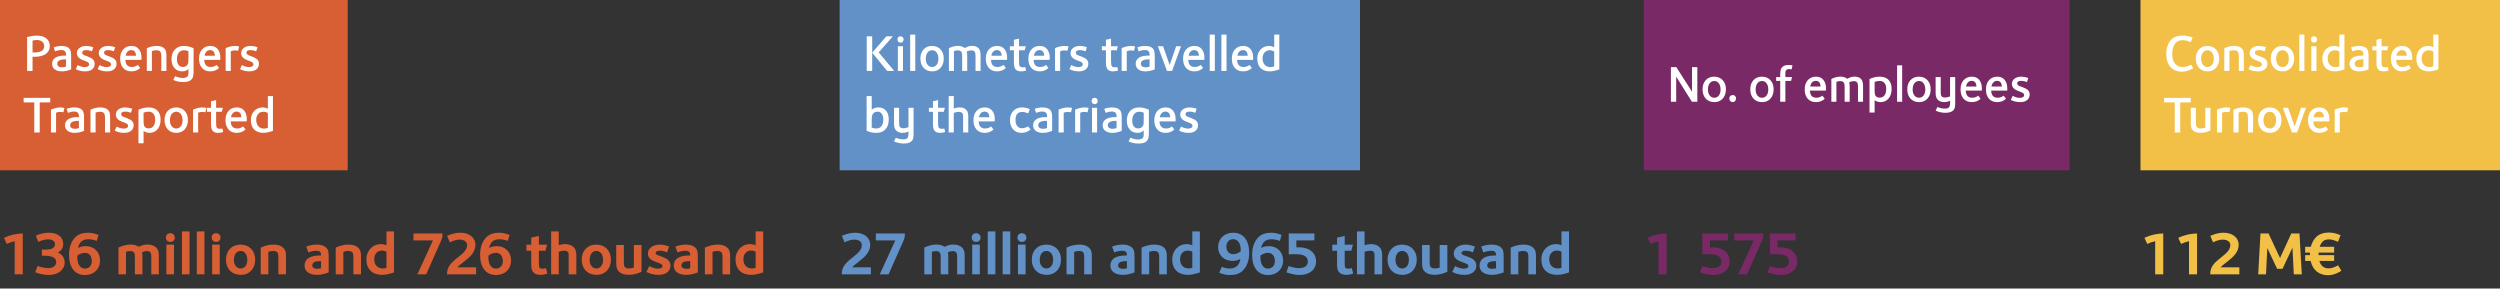
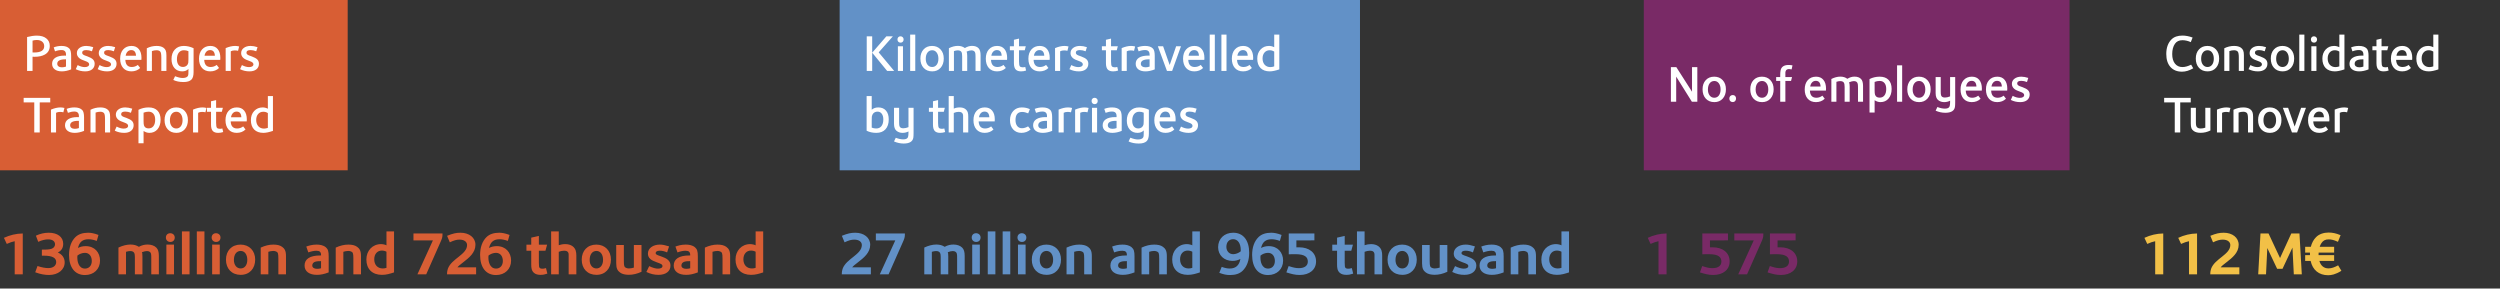
<svg xmlns="http://www.w3.org/2000/svg" width="1057" height="122" viewBox="0 0 1057 122" fill="none">
  <rect x="0" y="0" width="1057" height="122" fill="#333333" stroke="none" />
  <rect width="147" height="72" fill="#D85E34" />
  <path d="M21.044 19.418C21.044 21.061 20.347 22.278 18.954 23.07C17.839 23.701 16.365 24.016 14.532 24.016C14.488 24.016 14.385 24.009 14.224 23.994C14.048 23.994 13.894 23.994 13.762 23.994V30H11.452V15.656C12.977 15.26 14.356 15.062 15.588 15.062C17.275 15.062 18.602 15.451 19.57 16.228C20.553 17.005 21.044 18.069 21.044 19.418ZM18.69 19.528C18.69 18.721 18.404 18.083 17.832 17.614C17.275 17.145 16.512 16.91 15.544 16.91C14.957 16.91 14.363 16.998 13.762 17.174V22.168C13.967 22.183 14.202 22.19 14.466 22.19C17.282 22.19 18.69 21.303 18.69 19.528ZM30.079 29.34C28.685 29.897 27.38 30.176 26.163 30.176C24.872 30.176 23.86 29.89 23.127 29.318C22.393 28.746 22.027 27.961 22.027 26.964C22.027 25.864 22.481 25.013 23.391 24.412C24.315 23.811 25.613 23.51 27.285 23.51C27.505 23.51 27.71 23.517 27.901 23.532V23.07C27.901 21.794 27.27 21.156 26.009 21.156C25.129 21.156 24.212 21.339 23.259 21.706L22.709 20.034C23.75 19.623 24.857 19.418 26.031 19.418C27.527 19.418 28.627 19.792 29.331 20.54C29.829 21.068 30.079 22.08 30.079 23.576V29.34ZM27.901 28.152V25.094H27.571C25.327 25.094 24.205 25.717 24.205 26.964C24.205 27.419 24.381 27.785 24.733 28.064C25.099 28.328 25.583 28.46 26.185 28.46C26.757 28.46 27.329 28.357 27.901 28.152ZM40.022 26.964C40.022 27.947 39.663 28.731 38.944 29.318C38.226 29.89 37.25 30.176 36.018 30.176C34.596 30.176 33.268 29.868 32.036 29.252L32.828 27.514C33.899 28.086 34.904 28.372 35.842 28.372C36.4 28.372 36.847 28.269 37.184 28.064C37.522 27.844 37.69 27.551 37.69 27.184C37.69 26.627 37.177 26.179 36.15 25.842C34.918 25.431 34.053 25.021 33.554 24.61C32.85 24.023 32.498 23.312 32.498 22.476C32.498 21.567 32.865 20.833 33.598 20.276C34.346 19.704 35.307 19.418 36.48 19.418C37.375 19.418 38.358 19.594 39.428 19.946L38.878 21.684C38.042 21.347 37.243 21.178 36.48 21.178C35.322 21.178 34.742 21.552 34.742 22.3C34.742 22.799 35.131 23.187 35.908 23.466L37.008 23.862C38.108 24.258 38.886 24.691 39.34 25.16C39.795 25.629 40.022 26.231 40.022 26.964ZM49.282 26.964C49.282 27.947 48.923 28.731 48.204 29.318C47.486 29.89 46.51 30.176 45.278 30.176C43.855 30.176 42.528 29.868 41.296 29.252L42.088 27.514C43.159 28.086 44.163 28.372 45.102 28.372C45.66 28.372 46.107 28.269 46.444 28.064C46.782 27.844 46.95 27.551 46.95 27.184C46.95 26.627 46.437 26.179 45.41 25.842C44.178 25.431 43.313 25.021 42.814 24.61C42.11 24.023 41.758 23.312 41.758 22.476C41.758 21.567 42.125 20.833 42.858 20.276C43.606 19.704 44.567 19.418 45.74 19.418C46.635 19.418 47.617 19.594 48.688 19.946L48.138 21.684C47.302 21.347 46.503 21.178 45.74 21.178C44.581 21.178 44.002 21.552 44.002 22.3C44.002 22.799 44.391 23.187 45.168 23.466L46.268 23.862C47.368 24.258 48.145 24.691 48.6 25.16C49.055 25.629 49.282 26.231 49.282 26.964ZM59.818 24.478C59.818 24.478 59.803 24.757 59.774 25.314H52.998C53.086 27.323 53.995 28.328 55.726 28.328C56.665 28.328 57.515 28.035 58.278 27.448L59.268 28.746C58.285 29.699 57.046 30.176 55.55 30.176C54.083 30.176 52.925 29.699 52.074 28.746C51.223 27.778 50.798 26.473 50.798 24.83C50.798 23.173 51.231 21.86 52.096 20.892C52.976 19.909 54.142 19.418 55.594 19.418C56.929 19.418 57.963 19.865 58.696 20.76C59.444 21.655 59.818 22.894 59.818 24.478ZM57.508 23.576C57.435 21.977 56.76 21.178 55.484 21.178C54.853 21.178 54.333 21.398 53.922 21.838C53.511 22.263 53.247 22.843 53.13 23.576H57.508ZM70.362 30H68.206V24.324C68.206 22.96 68.052 22.117 67.744 21.794C67.392 21.427 66.871 21.244 66.182 21.244C65.522 21.244 64.87 21.361 64.224 21.596V30H62.068V20.408C63.388 19.748 64.767 19.418 66.204 19.418C67.436 19.418 68.404 19.667 69.108 20.166C69.578 20.503 69.9 20.907 70.076 21.376C70.267 21.831 70.362 22.505 70.362 23.4V30ZM81.846 30.484C81.846 32.009 81.538 33.073 80.922 33.674C80.232 34.349 79.118 34.686 77.578 34.686C75.92 34.686 74.483 34.393 73.266 33.806L74.014 32.222C75.275 32.721 76.331 32.97 77.182 32.97C78.135 32.97 78.817 32.772 79.228 32.376C79.418 32.185 79.536 31.965 79.58 31.716C79.638 31.467 79.668 31.005 79.668 30.33V29.142C79.022 29.831 78.15 30.176 77.05 30.176C75.671 30.176 74.571 29.707 73.75 28.768C72.928 27.815 72.518 26.553 72.518 24.984C72.518 23.283 72.987 21.933 73.926 20.936C74.864 19.924 76.133 19.418 77.732 19.418C79.081 19.418 80.452 19.741 81.846 20.386V30.484ZM79.668 25.094V21.64C79.081 21.376 78.45 21.244 77.776 21.244C76.852 21.244 76.126 21.581 75.598 22.256C75.07 22.916 74.806 23.833 74.806 25.006C74.806 26.033 75.026 26.839 75.466 27.426C75.92 28.013 76.544 28.306 77.336 28.306C77.952 28.306 78.487 28.115 78.942 27.734C79.279 27.441 79.499 27.037 79.602 26.524C79.646 26.26 79.668 25.783 79.668 25.094ZM93.162 24.478C93.162 24.478 93.147 24.757 93.118 25.314H86.342C86.43 27.323 87.339 28.328 89.07 28.328C90.008 28.328 90.859 28.035 91.622 27.448L92.612 28.746C91.629 29.699 90.39 30.176 88.894 30.176C87.427 30.176 86.268 29.699 85.418 28.746C84.567 27.778 84.142 26.473 84.142 24.83C84.142 23.173 84.574 21.86 85.44 20.892C86.32 19.909 87.486 19.418 88.938 19.418C90.272 19.418 91.306 19.865 92.04 20.76C92.788 21.655 93.162 22.894 93.162 24.478ZM90.852 23.576C90.778 21.977 90.104 21.178 88.828 21.178C88.197 21.178 87.676 21.398 87.266 21.838C86.855 22.263 86.591 22.843 86.474 23.576H90.852ZM101.11 19.638L100.648 21.486C100.179 21.369 99.709 21.31 99.24 21.31C98.595 21.31 98.037 21.435 97.568 21.684V30H95.412V20.342C96.864 19.726 98.199 19.418 99.416 19.418C99.915 19.418 100.479 19.491 101.11 19.638ZM109.481 26.964C109.481 27.947 109.122 28.731 108.403 29.318C107.685 29.89 106.709 30.176 105.477 30.176C104.055 30.176 102.727 29.868 101.495 29.252L102.287 27.514C103.358 28.086 104.363 28.372 105.301 28.372C105.859 28.372 106.306 28.269 106.643 28.064C106.981 27.844 107.149 27.551 107.149 27.184C107.149 26.627 106.636 26.179 105.609 25.842C104.377 25.431 103.512 25.021 103.013 24.61C102.309 24.023 101.957 23.312 101.957 22.476C101.957 21.567 102.324 20.833 103.057 20.276C103.805 19.704 104.766 19.418 105.939 19.418C106.834 19.418 107.817 19.594 108.887 19.946L108.337 21.684C107.501 21.347 106.702 21.178 105.939 21.178C104.781 21.178 104.201 21.552 104.201 22.3C104.201 22.799 104.59 23.187 105.367 23.466L106.467 23.862C107.567 24.258 108.345 24.691 108.799 25.16C109.254 25.629 109.481 26.231 109.481 26.964ZM21.242 43.284H16.798V56H14.488V43.306H10V41.37H21.242V43.284ZM27.247 45.638L26.785 47.486C26.315 47.369 25.846 47.31 25.377 47.31C24.731 47.31 24.174 47.435 23.705 47.684V56H21.549V46.342C23.001 45.726 24.335 45.418 25.553 45.418C26.051 45.418 26.616 45.491 27.247 45.638ZM35.536 55.34C34.142 55.897 32.837 56.176 31.62 56.176C30.329 56.176 29.317 55.89 28.584 55.318C27.851 54.746 27.484 53.961 27.484 52.964C27.484 51.864 27.939 51.013 28.848 50.412C29.772 49.811 31.07 49.51 32.742 49.51C32.962 49.51 33.167 49.517 33.358 49.532V49.07C33.358 47.794 32.727 47.156 31.466 47.156C30.586 47.156 29.669 47.339 28.716 47.706L28.166 46.034C29.207 45.623 30.314 45.418 31.488 45.418C32.984 45.418 34.084 45.792 34.788 46.54C35.286 47.068 35.536 48.08 35.536 49.576V55.34ZM33.358 54.152V51.094H33.028C30.784 51.094 29.662 51.717 29.662 52.964C29.662 53.419 29.838 53.785 30.19 54.064C30.556 54.328 31.041 54.46 31.642 54.46C32.214 54.46 32.786 54.357 33.358 54.152ZM46.557 56H44.401V50.324C44.401 48.96 44.248 48.117 43.94 47.794C43.587 47.427 43.067 47.244 42.377 47.244C41.718 47.244 41.065 47.361 40.419 47.596V56H38.264V46.408C39.584 45.748 40.962 45.418 42.4 45.418C43.632 45.418 44.599 45.667 45.303 46.166C45.773 46.503 46.096 46.907 46.272 47.376C46.462 47.831 46.557 48.505 46.557 49.4V56ZM56.501 52.964C56.501 53.947 56.142 54.731 55.423 55.318C54.704 55.89 53.729 56.176 52.497 56.176C51.074 56.176 49.747 55.868 48.515 55.252L49.307 53.514C50.378 54.086 51.382 54.372 52.321 54.372C52.878 54.372 53.326 54.269 53.663 54.064C54 53.844 54.169 53.551 54.169 53.184C54.169 52.627 53.656 52.179 52.629 51.842C51.397 51.431 50.532 51.021 50.033 50.61C49.329 50.023 48.977 49.312 48.977 48.476C48.977 47.567 49.344 46.833 50.077 46.276C50.825 45.704 51.786 45.418 52.959 45.418C53.854 45.418 54.836 45.594 55.907 45.946L55.357 47.684C54.521 47.347 53.722 47.178 52.959 47.178C51.8 47.178 51.221 47.552 51.221 48.3C51.221 48.799 51.61 49.187 52.387 49.466L53.487 49.862C54.587 50.258 55.364 50.691 55.819 51.16C56.274 51.629 56.501 52.231 56.501 52.964ZM67.895 50.61C67.895 52.282 67.462 53.631 66.597 54.658C65.731 55.67 64.587 56.176 63.165 56.176C62.343 56.176 61.522 55.912 60.701 55.384V60.576H58.545V46.43C59.85 45.755 61.287 45.418 62.857 45.418C64.47 45.418 65.709 45.865 66.575 46.76C67.455 47.655 67.895 48.938 67.895 50.61ZM65.607 50.632C65.607 49.547 65.365 48.711 64.881 48.124C64.397 47.523 63.715 47.222 62.835 47.222C62.101 47.222 61.39 47.361 60.701 47.64V51.248C60.701 52.069 60.759 52.663 60.877 53.03C61.155 53.866 61.801 54.284 62.813 54.284C63.693 54.284 64.375 53.969 64.859 53.338C65.357 52.693 65.607 51.791 65.607 50.632ZM79.451 50.742C79.451 52.37 79.004 53.683 78.109 54.68C77.215 55.677 76.034 56.176 74.567 56.176C73.057 56.176 71.847 55.685 70.937 54.702C70.028 53.719 69.573 52.407 69.573 50.764C69.573 49.151 70.021 47.86 70.915 46.892C71.81 45.909 73.005 45.418 74.501 45.418C75.983 45.418 77.178 45.909 78.087 46.892C78.997 47.875 79.451 49.158 79.451 50.742ZM77.185 50.83C77.185 49.759 76.943 48.894 76.459 48.234C75.975 47.574 75.345 47.244 74.567 47.244C73.717 47.244 73.049 47.574 72.565 48.234C72.081 48.879 71.839 49.759 71.839 50.874C71.839 51.901 72.089 52.737 72.587 53.382C73.086 54.013 73.731 54.328 74.523 54.328C75.33 54.328 75.975 54.013 76.459 53.382C76.943 52.737 77.185 51.886 77.185 50.83ZM87.317 45.638L86.855 47.486C86.386 47.369 85.916 47.31 85.447 47.31C84.802 47.31 84.244 47.435 83.775 47.684V56H81.619V46.342C83.071 45.726 84.406 45.418 85.623 45.418C86.122 45.418 86.686 45.491 87.317 45.638ZM94.365 55.824C93.705 56.059 93.001 56.176 92.253 56.176C91.3 56.176 90.574 55.949 90.075 55.494C89.503 54.966 89.217 54.035 89.217 52.7V47.266H87.501V45.572H89.217V42.822L91.373 42.316V45.572H94.233L93.793 47.266H91.373V51.952C91.373 53.067 91.491 53.763 91.725 54.042C91.96 54.321 92.378 54.46 92.979 54.46C93.317 54.46 93.661 54.409 94.013 54.306L94.365 55.824ZM104.355 50.478C104.355 50.478 104.34 50.757 104.311 51.314H97.535C97.623 53.323 98.532 54.328 100.263 54.328C101.202 54.328 102.052 54.035 102.815 53.448L103.805 54.746C102.822 55.699 101.583 56.176 100.087 56.176C98.62 56.176 97.462 55.699 96.611 54.746C95.76 53.778 95.335 52.473 95.335 50.83C95.335 49.173 95.768 47.86 96.633 46.892C97.513 45.909 98.679 45.418 100.131 45.418C101.466 45.418 102.5 45.865 103.233 46.76C103.981 47.655 104.355 48.894 104.355 50.478ZM102.045 49.576C101.972 47.977 101.297 47.178 100.021 47.178C99.39 47.178 98.87 47.398 98.459 47.838C98.048 48.263 97.784 48.843 97.667 49.576H102.045ZM115.405 55.34C113.763 55.897 112.413 56.176 111.357 56.176C109.7 56.176 108.402 55.707 107.463 54.768C106.539 53.815 106.077 52.487 106.077 50.786C106.077 49.217 106.539 47.933 107.463 46.936C108.402 45.924 109.597 45.418 111.049 45.418C111.797 45.418 112.531 45.601 113.249 45.968V40.622H115.405V55.34ZM113.249 54.064V47.816C112.677 47.435 112.039 47.244 111.335 47.244C110.426 47.244 109.693 47.567 109.135 48.212C108.593 48.843 108.321 49.679 108.321 50.72C108.321 51.82 108.622 52.707 109.223 53.382C109.839 54.042 110.646 54.372 111.643 54.372C112.113 54.372 112.648 54.269 113.249 54.064Z" fill="white" />
  <path d="M9.62 116H6.214V101.986C5.252 102.168 4.186 102.532 2.86 103.13L1.664 100.556C4.212 99.386 6.76 98.762 9.62 98.71V116ZM27.347 110.93C27.347 114.076 24.513 116.26 20.743 116.26C18.871 116.26 17.051 115.922 14.893 115.116L15.855 112.464C17.779 113.114 19.183 113.348 20.431 113.348C22.511 113.348 23.759 112.282 23.759 110.8C23.759 109.084 22.251 108.096 18.507 108.096H17.701V105.548C18.845 105.548 20.873 105.574 21.887 105.158C22.745 104.82 23.265 104.092 23.265 103.286C23.265 102.064 22.251 101.206 20.431 101.206C19.105 101.206 17.857 101.492 16.167 102.246L15.179 99.646C17.025 98.788 18.767 98.398 20.587 98.398C24.305 98.398 26.723 100.14 26.723 103.104C26.723 104.82 25.943 106.042 24.435 106.77C26.229 107.498 27.347 109.006 27.347 110.93ZM42.292 110.176C42.292 113.764 39.692 116.286 35.922 116.286C31.632 116.286 29.188 113.01 29.188 107.81C29.188 104.612 30.098 101.986 31.918 100.218C33.192 98.996 34.986 98.398 37.274 98.398C38.418 98.398 39.796 98.632 41.642 99.334L40.914 101.856C39.484 101.336 38.366 101.154 37.378 101.154C34.908 101.18 33.582 102.298 32.958 104.846C33.894 104.326 35.012 104.066 36.234 104.066C40.082 104.066 42.292 106.822 42.292 110.176ZM38.808 110.332C38.808 108.408 37.768 106.9 35.922 106.9C34.726 106.9 33.53 107.394 32.724 108.07C32.516 110.514 33.244 113.556 35.948 113.556C37.638 113.556 38.808 112.308 38.808 110.332ZM67.163 116H63.965V109.318C63.965 108.304 63.965 107.81 63.861 107.342C63.757 106.64 63.107 106.146 62.145 106.146C61.547 106.146 60.897 106.302 60.013 106.64C60.117 106.874 60.221 107.134 60.221 108.46V116H57.023V108.668C57.023 107.212 56.815 106.146 55.047 106.146C54.553 106.146 54.033 106.25 53.279 106.458V116H50.081V104.664C51.901 103.806 53.643 103.39 55.177 103.39C56.581 103.39 57.725 103.702 58.713 104.352C59.987 103.65 61.157 103.39 62.431 103.39C63.913 103.39 65.291 103.858 66.123 104.716C66.825 105.418 67.163 106.458 67.163 108.2V116ZM73.883 100.426C73.883 101.518 73.155 102.298 72.037 102.298C70.919 102.298 70.139 101.518 70.139 100.426C70.139 99.36 70.867 98.606 71.985 98.606C73.051 98.606 73.883 99.36 73.883 100.426ZM73.571 116H70.347V103.416H73.571V116ZM80.143 116H76.919V97.826H80.143V116ZM86.44 116H83.216V97.826H86.44V116ZM93.231 100.426C93.231 101.518 92.502 102.298 91.385 102.298C90.266 102.298 89.487 101.518 89.487 100.426C89.487 99.36 90.215 98.606 91.332 98.606C92.398 98.606 93.231 99.36 93.231 100.426ZM92.918 116H89.695V103.416H92.918V116ZM107.888 109.76C107.888 113.556 105.496 116.208 101.778 116.208C97.982 116.208 95.538 113.608 95.538 109.786C95.538 106.016 97.956 103.416 101.726 103.416C105.418 103.416 107.888 106.042 107.888 109.76ZM104.56 109.864C104.56 107.524 103.364 106.094 101.778 106.094C100.062 106.094 98.892 107.498 98.892 109.916C98.892 112.1 100.114 113.504 101.752 113.504C103.364 113.504 104.56 112.152 104.56 109.864ZM120.917 116H117.693V109.292C117.693 108.642 117.719 107.16 117.251 106.666C116.939 106.354 116.237 106.094 115.535 106.094C114.859 106.094 114.131 106.25 113.455 106.458V116H110.231V104.69C112.077 103.832 113.845 103.416 115.561 103.416C117.069 103.416 118.369 103.676 119.305 104.378C120.319 105.132 120.917 106.042 120.917 108.252V116ZM138.965 115.168C137.041 115.896 135.611 116.208 133.999 116.208C130.827 116.208 128.773 114.778 128.773 112.282C128.773 109.474 131.087 108.018 135.325 108.018H135.741V107.836C135.741 106.562 135.169 106.016 133.817 106.016C132.881 106.016 131.789 106.198 130.359 106.718L129.501 104.248C130.541 103.858 131.997 103.416 133.843 103.416C135.195 103.416 136.651 103.624 137.769 104.56C138.705 105.366 138.965 106.302 138.965 108.408V115.168ZM135.741 113.426V110.41C134.155 110.41 132.023 110.462 132.023 112.282C132.023 113.036 132.725 113.66 134.025 113.66C134.597 113.66 135.299 113.582 135.741 113.426ZM152.63 116H149.406V109.292C149.406 108.642 149.432 107.16 148.964 106.666C148.652 106.354 147.95 106.094 147.248 106.094C146.572 106.094 145.844 106.25 145.168 106.458V116H141.944V104.69C143.79 103.832 145.558 103.416 147.274 103.416C148.782 103.416 150.082 103.676 151.018 104.378C152.032 105.132 152.63 106.042 152.63 108.252V116ZM166.602 115.168C164.86 115.74 163.378 116.208 161.48 116.208C157.372 116.208 154.902 113.738 154.902 109.708C154.902 105.99 157.476 103.208 161.116 103.208C161.974 103.208 163.118 103.52 163.404 103.728V97.826H166.602V115.168ZM163.404 113.244V106.432C162.91 106.146 162.182 105.938 161.454 105.938C159.53 105.938 158.23 107.394 158.23 109.63C158.23 111.996 159.66 113.504 161.818 113.504C162.416 113.504 162.728 113.452 163.404 113.244ZM187.085 99.074C187.085 100.322 186.929 100.816 186.097 102.662L180.195 116H176.477L183.029 101.648H174.813V98.71H187.085V99.074ZM201.302 116H189.004C189.004 114.778 189.212 114.102 189.368 113.608C190.928 109.318 197.48 107.628 197.48 103.598C197.48 102.272 196.284 101.31 194.308 101.31C193.086 101.31 191.968 101.596 190.174 102.454L189.03 99.698C191.474 98.71 192.878 98.398 194.698 98.398C198.338 98.398 201.016 100.452 201.016 103.494C201.016 106.822 198.364 108.954 195.868 110.878C194.542 111.866 193.762 112.542 193.398 113.036H201.302V116ZM216.091 110.176C216.091 113.764 213.491 116.286 209.721 116.286C205.431 116.286 202.987 113.01 202.987 107.81C202.987 104.612 203.897 101.986 205.717 100.218C206.991 98.996 208.785 98.398 211.073 98.398C212.217 98.398 213.595 98.632 215.441 99.334L214.713 101.856C213.283 101.336 212.165 101.154 211.177 101.154C208.707 101.18 207.381 102.298 206.757 104.846C207.693 104.326 208.811 104.066 210.033 104.066C213.881 104.066 216.091 106.822 216.091 110.176ZM212.607 110.332C212.607 108.408 211.567 106.9 209.721 106.9C208.525 106.9 207.329 107.394 206.523 108.07C206.315 110.514 207.043 113.556 209.747 113.556C211.437 113.556 212.607 112.308 212.607 110.332ZM231.42 115.688C230.302 116.078 229.522 116.208 228.534 116.208C227.338 116.208 226.428 115.948 225.752 115.35C224.686 114.44 224.608 113.036 224.608 111.944V106.016H222.58V103.442H224.608V100.478L227.832 99.75V103.442H231.316L230.614 106.016H227.832V111.086C227.832 112.672 227.936 112.984 228.17 113.244C228.326 113.452 228.716 113.608 229.392 113.608C229.782 113.608 229.99 113.582 230.848 113.348L231.42 115.688ZM243.68 116H240.43V107.68C240.43 106.484 239.728 105.99 238.532 105.99C237.778 105.99 236.998 106.172 236.244 106.458V116H233.02V97.826H236.244V103.676C237.05 103.39 238.012 103.208 238.974 103.208C240.196 103.208 241.314 103.52 242.094 104.118C243.446 105.132 243.68 106.536 243.68 108.07V116ZM258.302 109.76C258.302 113.556 255.91 116.208 252.192 116.208C248.396 116.208 245.952 113.608 245.952 109.786C245.952 106.016 248.37 103.416 252.14 103.416C255.832 103.416 258.302 106.042 258.302 109.76ZM254.974 109.864C254.974 107.524 253.778 106.094 252.192 106.094C250.476 106.094 249.306 107.498 249.306 109.916C249.306 112.1 250.528 113.504 252.166 113.504C253.778 113.504 254.974 112.152 254.974 109.864ZM271.227 114.908C269.381 115.766 267.613 116.182 265.897 116.182C264.389 116.182 263.089 115.922 262.153 115.22C261.139 114.466 260.541 113.556 260.541 111.346V103.598H263.765V110.306C263.765 110.956 263.739 112.438 264.207 112.932C264.519 113.244 265.221 113.504 265.923 113.504C266.599 113.504 267.327 113.348 268.003 113.14V103.598H271.227V114.908ZM283.483 112.282C283.483 114.752 281.455 116.208 278.439 116.208C276.619 116.208 275.085 115.844 273.291 114.986L274.487 112.516C275.995 113.27 277.269 113.582 278.205 113.582C279.479 113.582 280.103 113.114 280.103 112.542C280.103 111.762 279.401 111.502 277.633 110.878C275.319 110.072 273.941 109.136 273.941 107.212C273.941 104.95 276.099 103.416 278.985 103.416C280.181 103.416 281.195 103.65 282.885 104.17L282.053 106.718C280.831 106.172 279.869 105.99 278.985 105.99C277.763 105.99 277.217 106.432 277.217 106.978C277.217 107.68 277.893 107.836 279.479 108.382C281.923 109.214 283.483 110.202 283.483 112.282ZM295.041 115.168C293.117 115.896 291.687 116.208 290.075 116.208C286.903 116.208 284.849 114.778 284.849 112.282C284.849 109.474 287.163 108.018 291.401 108.018H291.817V107.836C291.817 106.562 291.245 106.016 289.893 106.016C288.957 106.016 287.865 106.198 286.435 106.718L285.577 104.248C286.617 103.858 288.073 103.416 289.919 103.416C291.271 103.416 292.727 103.624 293.845 104.56C294.781 105.366 295.041 106.302 295.041 108.408V115.168ZM291.817 113.426V110.41C290.231 110.41 288.099 110.462 288.099 112.282C288.099 113.036 288.801 113.66 290.101 113.66C290.673 113.66 291.375 113.582 291.817 113.426ZM308.706 116H305.482V109.292C305.482 108.642 305.508 107.16 305.04 106.666C304.728 106.354 304.026 106.094 303.324 106.094C302.648 106.094 301.92 106.25 301.244 106.458V116H298.02V104.69C299.866 103.832 301.634 103.416 303.35 103.416C304.858 103.416 306.158 103.676 307.094 104.378C308.108 105.132 308.706 106.042 308.706 108.252V116ZM322.678 115.168C320.936 115.74 319.454 116.208 317.556 116.208C313.448 116.208 310.978 113.738 310.978 109.708C310.978 105.99 313.552 103.208 317.192 103.208C318.05 103.208 319.194 103.52 319.48 103.728V97.826H322.678V115.168ZM319.48 113.244V106.432C318.986 106.146 318.258 105.938 317.53 105.938C315.606 105.938 314.306 107.394 314.306 109.63C314.306 111.996 315.736 113.504 317.894 113.504C318.492 113.504 318.804 113.452 319.48 113.244Z" fill="#D85E34" />
  <rect x="695" width="180" height="72" fill="#792A66" />
  <path d="M717.628 43H715.318L708.696 32.396V43H706.452V28.37H708.74L715.384 38.776V28.37H717.628V43ZM729.721 37.742C729.721 39.37 729.273 40.683 728.379 41.68C727.484 42.677 726.303 43.176 724.837 43.176C723.326 43.176 722.116 42.685 721.207 41.702C720.297 40.719 719.843 39.407 719.843 37.764C719.843 36.151 720.29 34.86 721.185 33.892C722.079 32.909 723.275 32.418 724.771 32.418C726.252 32.418 727.447 32.909 728.357 33.892C729.266 34.875 729.721 36.158 729.721 37.742ZM727.455 37.83C727.455 36.759 727.213 35.894 726.729 35.234C726.245 34.574 725.614 34.244 724.837 34.244C723.986 34.244 723.319 34.574 722.835 35.234C722.351 35.879 722.109 36.759 722.109 37.874C722.109 38.901 722.358 39.737 722.857 40.382C723.355 41.013 724.001 41.328 724.793 41.328C725.599 41.328 726.245 41.013 726.729 40.382C727.213 39.737 727.455 38.886 727.455 37.83ZM734 41.636C734 42.091 733.868 42.457 733.604 42.736C733.355 43.015 733.032 43.154 732.636 43.154C732.196 43.154 731.837 43.022 731.558 42.758C731.294 42.494 731.162 42.135 731.162 41.68C731.162 41.225 731.294 40.866 731.558 40.602C731.837 40.323 732.196 40.184 732.636 40.184C733.047 40.184 733.377 40.323 733.626 40.602C733.876 40.866 734 41.211 734 41.636ZM749.895 37.742C749.895 39.37 749.447 40.683 748.553 41.68C747.658 42.677 746.477 43.176 745.011 43.176C743.5 43.176 742.29 42.685 741.381 41.702C740.471 40.719 740.017 39.407 740.017 37.764C740.017 36.151 740.464 34.86 741.359 33.892C742.253 32.909 743.449 32.418 744.945 32.418C746.426 32.418 747.621 32.909 748.531 33.892C749.44 34.875 749.895 36.158 749.895 37.742ZM747.629 37.83C747.629 36.759 747.387 35.894 746.903 35.234C746.419 34.574 745.788 34.244 745.011 34.244C744.16 34.244 743.493 34.574 743.009 35.234C742.525 35.879 742.283 36.759 742.283 37.874C742.283 38.901 742.532 39.737 743.031 40.382C743.529 41.013 744.175 41.328 744.967 41.328C745.773 41.328 746.419 41.013 746.903 40.382C747.387 39.737 747.629 38.886 747.629 37.83ZM757.87 27.644L757.496 29.338C757.071 29.25 756.719 29.206 756.44 29.206C755.854 29.206 755.428 29.375 755.164 29.712C754.988 29.947 754.886 30.255 754.856 30.636C754.856 30.636 754.856 30.966 754.856 31.626V32.572H757.672L757.254 34.222H754.856V43H752.678V34.222H750.962V32.572H752.678V31.714C752.678 31.039 752.722 30.431 752.81 29.888C753.074 28.275 754.218 27.468 756.242 27.468C756.77 27.468 757.313 27.527 757.87 27.644ZM772.048 37.478C772.048 37.478 772.034 37.757 772.004 38.314H765.228C765.316 40.323 766.226 41.328 767.956 41.328C768.895 41.328 769.746 41.035 770.508 40.448L771.498 41.746C770.516 42.699 769.276 43.176 767.78 43.176C766.314 43.176 765.155 42.699 764.304 41.746C763.454 40.778 763.028 39.473 763.028 37.83C763.028 36.173 763.461 34.86 764.326 33.892C765.206 32.909 766.372 32.418 767.824 32.418C769.159 32.418 770.193 32.865 770.926 33.76C771.674 34.655 772.048 35.894 772.048 37.478ZM769.738 36.576C769.665 34.977 768.99 34.178 767.714 34.178C767.084 34.178 766.563 34.398 766.152 34.838C765.742 35.263 765.478 35.843 765.36 36.576H769.738ZM787.697 43H785.563V37.346C785.563 36.466 785.533 35.865 785.475 35.542C785.328 34.706 784.778 34.288 783.825 34.288C783.282 34.288 782.607 34.457 781.801 34.794C781.962 35.249 782.043 35.843 782.043 36.576V43H779.909V36.774C779.909 35.865 779.791 35.241 779.557 34.904C779.263 34.493 778.75 34.288 778.017 34.288C777.577 34.288 777.049 34.391 776.433 34.596V43H774.299V33.386C775.604 32.726 776.88 32.396 778.127 32.396C779.271 32.396 780.246 32.704 781.053 33.32C782.05 32.704 783.055 32.396 784.067 32.396C785.313 32.396 786.252 32.741 786.883 33.43C787.425 34.017 787.697 34.992 787.697 36.356V43ZM799.783 37.61C799.783 39.282 799.351 40.631 798.485 41.658C797.62 42.67 796.476 43.176 795.053 43.176C794.232 43.176 793.411 42.912 792.589 42.384V47.576H790.433V33.43C791.739 32.755 793.176 32.418 794.745 32.418C796.359 32.418 797.598 32.865 798.463 33.76C799.343 34.655 799.783 35.938 799.783 37.61ZM797.495 37.632C797.495 36.547 797.253 35.711 796.769 35.124C796.285 34.523 795.603 34.222 794.723 34.222C793.99 34.222 793.279 34.361 792.589 34.64V38.248C792.589 39.069 792.648 39.663 792.765 40.03C793.044 40.866 793.689 41.284 794.701 41.284C795.581 41.284 796.263 40.969 796.747 40.338C797.246 39.693 797.495 38.791 797.495 37.632ZM804.234 43H802.078V27.622H804.234V43ZM816.281 37.742C816.281 39.37 815.834 40.683 814.939 41.68C814.045 42.677 812.864 43.176 811.397 43.176C809.887 43.176 808.677 42.685 807.767 41.702C806.858 40.719 806.403 39.407 806.403 37.764C806.403 36.151 806.851 34.86 807.745 33.892C808.64 32.909 809.835 32.418 811.331 32.418C812.813 32.418 814.008 32.909 814.917 33.892C815.827 34.875 816.281 36.158 816.281 37.742ZM814.015 37.83C814.015 36.759 813.773 35.894 813.289 35.234C812.805 34.574 812.175 34.244 811.397 34.244C810.547 34.244 809.879 34.574 809.395 35.234C808.911 35.879 808.669 36.759 808.669 37.874C808.669 38.901 808.919 39.737 809.417 40.382C809.916 41.013 810.561 41.328 811.353 41.328C812.16 41.328 812.805 41.013 813.289 40.382C813.773 39.737 814.015 38.886 814.015 37.83ZM826.655 43.198C826.655 44.137 826.618 44.819 826.545 45.244C826.266 46.872 824.902 47.686 822.453 47.686C821.104 47.686 819.747 47.393 818.383 46.806L819.131 45.244C820.275 45.699 821.331 45.926 822.299 45.926C823.15 45.926 823.744 45.728 824.081 45.332C824.36 45.009 824.499 44.283 824.499 43.154V42.582C823.707 42.978 822.871 43.176 821.991 43.176C821.038 43.176 820.209 42.905 819.505 42.362C818.757 41.79 818.383 40.778 818.383 39.326V32.572H820.539V38.6C820.539 39.392 820.583 39.942 820.671 40.25C820.862 40.91 821.404 41.24 822.299 41.24C822.988 41.24 823.722 41.079 824.499 40.756V32.572H826.655V43.198ZM837.941 37.478C837.941 37.478 837.926 37.757 837.897 38.314H831.121C831.209 40.323 832.118 41.328 833.849 41.328C834.788 41.328 835.638 41.035 836.401 40.448L837.391 41.746C836.408 42.699 835.169 43.176 833.673 43.176C832.206 43.176 831.048 42.699 830.197 41.746C829.346 40.778 828.921 39.473 828.921 37.83C828.921 36.173 829.354 34.86 830.219 33.892C831.099 32.909 832.265 32.418 833.717 32.418C835.052 32.418 836.086 32.865 836.819 33.76C837.567 34.655 837.941 35.894 837.941 37.478ZM835.631 36.576C835.558 34.977 834.883 34.178 833.607 34.178C832.976 34.178 832.456 34.398 832.045 34.838C831.634 35.263 831.37 35.843 831.253 36.576H835.631ZM848.683 37.478C848.683 37.478 848.669 37.757 848.639 38.314H841.863C841.951 40.323 842.861 41.328 844.591 41.328C845.53 41.328 846.381 41.035 847.143 40.448L848.133 41.746C847.151 42.699 845.911 43.176 844.415 43.176C842.949 43.176 841.79 42.699 840.939 41.746C840.089 40.778 839.663 39.473 839.663 37.83C839.663 36.173 840.096 34.86 840.961 33.892C841.841 32.909 843.007 32.418 844.459 32.418C845.794 32.418 846.828 32.865 847.561 33.76C848.309 34.655 848.683 35.894 848.683 37.478ZM846.373 36.576C846.3 34.977 845.625 34.178 844.349 34.178C843.719 34.178 843.198 34.398 842.787 34.838C842.377 35.263 842.113 35.843 841.995 36.576H846.373ZM858.149 39.964C858.149 40.947 857.79 41.731 857.071 42.318C856.353 42.89 855.377 43.176 854.145 43.176C852.723 43.176 851.395 42.868 850.163 42.252L850.955 40.514C852.026 41.086 853.031 41.372 853.969 41.372C854.527 41.372 854.974 41.269 855.311 41.064C855.649 40.844 855.817 40.551 855.817 40.184C855.817 39.627 855.304 39.179 854.277 38.842C853.045 38.431 852.18 38.021 851.681 37.61C850.977 37.023 850.625 36.312 850.625 35.476C850.625 34.567 850.992 33.833 851.725 33.276C852.473 32.704 853.434 32.418 854.607 32.418C855.502 32.418 856.485 32.594 857.555 32.946L857.005 34.684C856.169 34.347 855.37 34.178 854.607 34.178C853.449 34.178 852.869 34.552 852.869 35.3C852.869 35.799 853.258 36.187 854.035 36.466L855.135 36.862C856.235 37.258 857.013 37.691 857.467 38.16C857.922 38.629 858.149 39.231 858.149 39.964Z" fill="white" />
  <path d="M704.62 116H701.214V101.986C700.252 102.168 699.186 102.532 697.86 103.13L696.664 100.556C699.212 99.386 701.76 98.762 704.62 98.71V116ZM731.291 110.54C731.291 114.024 728.509 116.26 724.349 116.26C722.269 116.26 720.683 115.766 718.733 115.168L719.695 112.49C721.723 113.166 722.789 113.374 724.037 113.374C726.481 113.374 727.807 112.308 727.807 110.618C727.807 108.798 726.689 107.472 722.633 107.472C721.333 107.472 721.229 107.446 719.747 107.524V98.71H730.589V101.622L722.971 101.648V104.586C723.413 104.56 723.777 104.56 724.115 104.56C728.353 104.56 731.291 106.822 731.291 110.54ZM745.534 99.074C745.534 100.322 745.378 100.816 744.546 102.662L738.644 116H734.926L741.478 101.648H733.262V98.71H745.534V99.074ZM759.881 110.54C759.881 114.024 757.099 116.26 752.939 116.26C750.859 116.26 749.273 115.766 747.323 115.168L748.285 112.49C750.313 113.166 751.379 113.374 752.627 113.374C755.071 113.374 756.397 112.308 756.397 110.618C756.397 108.798 755.279 107.472 751.223 107.472C749.923 107.472 749.819 107.446 748.337 107.524V98.71H759.179V101.622L751.561 101.648V104.586C752.003 104.56 752.367 104.56 752.705 104.56C756.943 104.56 759.881 106.822 759.881 110.54Z" fill="#792A66" />
  <rect x="355" width="220" height="72" fill="#6291C7" />
  <path d="M378.068 30H375.098L368.762 22.278L374.746 15.37H377.496L371.512 22.146L378.068 30ZM368.762 30H366.452V15.37H368.762V30ZM382.045 16.668C382.045 17.079 381.927 17.409 381.693 17.658C381.458 17.907 381.15 18.032 380.769 18.032C380.373 18.032 380.05 17.907 379.801 17.658C379.566 17.409 379.449 17.079 379.449 16.668C379.449 16.272 379.566 15.957 379.801 15.722C380.035 15.473 380.343 15.348 380.725 15.348C381.106 15.348 381.421 15.473 381.671 15.722C381.92 15.957 382.045 16.272 382.045 16.668ZM381.781 30H379.625V19.572H381.781V30ZM386.976 30H384.82V14.622H386.976V30ZM399.024 24.742C399.024 26.37 398.576 27.683 397.682 28.68C396.787 29.677 395.606 30.176 394.14 30.176C392.629 30.176 391.419 29.685 390.51 28.702C389.6 27.719 389.146 26.407 389.146 24.764C389.146 23.151 389.593 21.86 390.488 20.892C391.382 19.909 392.578 19.418 394.074 19.418C395.555 19.418 396.75 19.909 397.66 20.892C398.569 21.875 399.024 23.158 399.024 24.742ZM396.758 24.83C396.758 23.759 396.516 22.894 396.032 22.234C395.548 21.574 394.917 21.244 394.14 21.244C393.289 21.244 392.622 21.574 392.138 22.234C391.654 22.879 391.412 23.759 391.412 24.874C391.412 25.901 391.661 26.737 392.16 27.382C392.658 28.013 393.304 28.328 394.096 28.328C394.902 28.328 395.548 28.013 396.032 27.382C396.516 26.737 396.758 25.886 396.758 24.83ZM414.589 30H412.455V24.346C412.455 23.466 412.426 22.865 412.367 22.542C412.221 21.706 411.671 21.288 410.717 21.288C410.175 21.288 409.5 21.457 408.693 21.794C408.855 22.249 408.935 22.843 408.935 23.576V30H406.801V23.774C406.801 22.865 406.684 22.241 406.449 21.904C406.156 21.493 405.643 21.288 404.909 21.288C404.469 21.288 403.941 21.391 403.325 21.596V30H401.191V20.386C402.497 19.726 403.773 19.396 405.019 19.396C406.163 19.396 407.139 19.704 407.945 20.32C408.943 19.704 409.947 19.396 410.959 19.396C412.206 19.396 413.145 19.741 413.775 20.43C414.318 21.017 414.589 21.992 414.589 23.356V30ZM425.818 24.478C425.818 24.478 425.803 24.757 425.774 25.314H418.998C419.086 27.323 419.995 28.328 421.726 28.328C422.665 28.328 423.515 28.035 424.278 27.448L425.268 28.746C424.285 29.699 423.046 30.176 421.55 30.176C420.083 30.176 418.925 29.699 418.074 28.746C417.223 27.778 416.798 26.473 416.798 24.83C416.798 23.173 417.231 21.86 418.096 20.892C418.976 19.909 420.142 19.418 421.594 19.418C422.929 19.418 423.963 19.865 424.696 20.76C425.444 21.655 425.818 22.894 425.818 24.478ZM423.508 23.576C423.435 21.977 422.76 21.178 421.484 21.178C420.853 21.178 420.333 21.398 419.922 21.838C419.511 22.263 419.247 22.843 419.13 23.576H423.508ZM433.832 29.824C433.172 30.059 432.468 30.176 431.72 30.176C430.767 30.176 430.041 29.949 429.542 29.494C428.97 28.966 428.684 28.035 428.684 26.7V21.266H426.968V19.572H428.684V16.822L430.84 16.316V19.572H433.7L433.26 21.266H430.84V25.952C430.84 27.067 430.957 27.763 431.192 28.042C431.427 28.321 431.845 28.46 432.446 28.46C432.783 28.46 433.128 28.409 433.48 28.306L433.832 29.824ZM443.822 24.478C443.822 24.478 443.807 24.757 443.778 25.314H437.002C437.09 27.323 437.999 28.328 439.73 28.328C440.669 28.328 441.519 28.035 442.282 27.448L443.272 28.746C442.289 29.699 441.05 30.176 439.554 30.176C438.087 30.176 436.929 29.699 436.078 28.746C435.227 27.778 434.802 26.473 434.802 24.83C434.802 23.173 435.235 21.86 436.1 20.892C436.98 19.909 438.146 19.418 439.598 19.418C440.933 19.418 441.967 19.865 442.7 20.76C443.448 21.655 443.822 22.894 443.822 24.478ZM441.512 23.576C441.439 21.977 440.764 21.178 439.488 21.178C438.857 21.178 438.337 21.398 437.926 21.838C437.515 22.263 437.251 22.843 437.134 23.576H441.512ZM451.77 19.638L451.308 21.486C450.839 21.369 450.369 21.31 449.9 21.31C449.255 21.31 448.697 21.435 448.228 21.684V30H446.072V20.342C447.524 19.726 448.859 19.418 450.076 19.418C450.575 19.418 451.139 19.491 451.77 19.638ZM460.142 26.964C460.142 27.947 459.782 28.731 459.064 29.318C458.345 29.89 457.37 30.176 456.138 30.176C454.715 30.176 453.388 29.868 452.156 29.252L452.948 27.514C454.018 28.086 455.023 28.372 455.962 28.372C456.519 28.372 456.966 28.269 457.304 28.064C457.641 27.844 457.81 27.551 457.81 27.184C457.81 26.627 457.296 26.179 456.27 25.842C455.038 25.431 454.172 25.021 453.674 24.61C452.97 24.023 452.618 23.312 452.618 22.476C452.618 21.567 452.984 20.833 453.718 20.276C454.466 19.704 455.426 19.418 456.6 19.418C457.494 19.418 458.477 19.594 459.548 19.946L458.998 21.684C458.162 21.347 457.362 21.178 456.6 21.178C455.441 21.178 454.862 21.552 454.862 22.3C454.862 22.799 455.25 23.187 456.028 23.466L457.128 23.862C458.228 24.258 459.005 24.691 459.46 25.16C459.914 25.629 460.142 26.231 460.142 26.964ZM472.74 29.824C472.08 30.059 471.376 30.176 470.628 30.176C469.675 30.176 468.949 29.949 468.45 29.494C467.878 28.966 467.592 28.035 467.592 26.7V21.266H465.876V19.572H467.592V16.822L469.748 16.316V19.572H472.608L472.168 21.266H469.748V25.952C469.748 27.067 469.866 27.763 470.1 28.042C470.335 28.321 470.753 28.46 471.354 28.46C471.692 28.46 472.036 28.409 472.388 28.306L472.74 29.824ZM479.936 19.638L479.474 21.486C479.005 21.369 478.535 21.31 478.066 21.31C477.421 21.31 476.863 21.435 476.394 21.684V30H474.238V20.342C475.69 19.726 477.025 19.418 478.242 19.418C478.741 19.418 479.305 19.491 479.936 19.638ZM488.225 29.34C486.832 29.897 485.527 30.176 484.309 30.176C483.019 30.176 482.007 29.89 481.273 29.318C480.54 28.746 480.173 27.961 480.173 26.964C480.173 25.864 480.628 25.013 481.537 24.412C482.461 23.811 483.759 23.51 485.431 23.51C485.651 23.51 485.857 23.517 486.047 23.532V23.07C486.047 21.794 485.417 21.156 484.155 21.156C483.275 21.156 482.359 21.339 481.405 21.706L480.855 20.034C481.897 19.623 483.004 19.418 484.177 19.418C485.673 19.418 486.773 19.792 487.477 20.54C487.976 21.068 488.225 22.08 488.225 23.576V29.34ZM486.047 28.152V25.094H485.717C483.473 25.094 482.351 25.717 482.351 26.964C482.351 27.419 482.527 27.785 482.879 28.064C483.246 28.328 483.73 28.46 484.331 28.46C484.903 28.46 485.475 28.357 486.047 28.152ZM499.313 19.572L495.573 30H493.395L489.545 19.572H491.767L494.539 27.492L497.267 19.572H499.313ZM509.22 24.478C509.22 24.478 509.206 24.757 509.176 25.314H502.4C502.488 27.323 503.398 28.328 505.128 28.328C506.067 28.328 506.918 28.035 507.68 27.448L508.67 28.746C507.688 29.699 506.448 30.176 504.952 30.176C503.486 30.176 502.327 29.699 501.476 28.746C500.626 27.778 500.2 26.473 500.2 24.83C500.2 23.173 500.633 21.86 501.498 20.892C502.378 19.909 503.544 19.418 504.996 19.418C506.331 19.418 507.365 19.865 508.098 20.76C508.846 21.655 509.22 22.894 509.22 24.478ZM506.91 23.576C506.837 21.977 506.162 21.178 504.886 21.178C504.256 21.178 503.735 21.398 503.324 21.838C502.914 22.263 502.65 22.843 502.532 23.576H506.91ZM513.627 30H511.471V14.622H513.627V30ZM518.568 30H516.412V14.622H518.568V30ZM529.845 24.478C529.845 24.478 529.831 24.757 529.801 25.314H523.025C523.113 27.323 524.023 28.328 525.753 28.328C526.692 28.328 527.543 28.035 528.305 27.448L529.295 28.746C528.313 29.699 527.073 30.176 525.577 30.176C524.111 30.176 522.952 29.699 522.101 28.746C521.251 27.778 520.825 26.473 520.825 24.83C520.825 23.173 521.258 21.86 522.123 20.892C523.003 19.909 524.169 19.418 525.621 19.418C526.956 19.418 527.99 19.865 528.723 20.76C529.471 21.655 529.845 22.894 529.845 24.478ZM527.535 23.576C527.462 21.977 526.787 21.178 525.511 21.178C524.881 21.178 524.36 21.398 523.949 21.838C523.539 22.263 523.275 22.843 523.157 23.576H527.535ZM540.896 29.34C539.253 29.897 537.904 30.176 536.848 30.176C535.19 30.176 533.892 29.707 532.954 28.768C532.03 27.815 531.568 26.487 531.568 24.786C531.568 23.217 532.03 21.933 532.954 20.936C533.892 19.924 535.088 19.418 536.54 19.418C537.288 19.418 538.021 19.601 538.74 19.968V14.622H540.896V29.34ZM538.74 28.064V21.816C538.168 21.435 537.53 21.244 536.826 21.244C535.916 21.244 535.183 21.567 534.626 22.212C534.083 22.843 533.812 23.679 533.812 24.72C533.812 25.82 534.112 26.707 534.714 27.382C535.33 28.042 536.136 28.372 537.134 28.372C537.603 28.372 538.138 28.269 538.74 28.064ZM375.758 50.5C375.758 52.275 375.296 53.668 374.372 54.68C373.448 55.677 372.157 56.176 370.5 56.176C368.989 56.176 367.625 55.875 366.408 55.274V40.622H368.564V46.386C369.327 45.741 370.251 45.418 371.336 45.418C372.729 45.418 373.815 45.865 374.592 46.76C375.369 47.655 375.758 48.901 375.758 50.5ZM373.47 50.478C373.47 49.481 373.25 48.689 372.81 48.102C372.37 47.501 371.776 47.2 371.028 47.2C370.28 47.2 369.671 47.457 369.202 47.97C368.894 48.307 368.696 48.769 368.608 49.356C368.579 49.605 368.564 50.119 368.564 50.896V53.954C369.165 54.203 369.796 54.328 370.456 54.328C371.409 54.328 372.15 53.991 372.678 53.316C373.206 52.627 373.47 51.681 373.47 50.478ZM386.259 56.198C386.259 57.137 386.222 57.819 386.149 58.244C385.87 59.872 384.506 60.686 382.057 60.686C380.707 60.686 379.351 60.393 377.987 59.806L378.735 58.244C379.879 58.699 380.935 58.926 381.903 58.926C382.753 58.926 383.347 58.728 383.685 58.332C383.963 58.009 384.103 57.283 384.103 56.154V55.582C383.311 55.978 382.475 56.176 381.595 56.176C380.641 56.176 379.813 55.905 379.109 55.362C378.361 54.79 377.987 53.778 377.987 52.326V45.572H380.143V51.6C380.143 52.392 380.187 52.942 380.275 53.25C380.465 53.91 381.008 54.24 381.903 54.24C382.592 54.24 383.325 54.079 384.103 53.756V45.572H386.259V56.198ZM399.608 55.824C398.948 56.059 398.244 56.176 397.496 56.176C396.542 56.176 395.816 55.949 395.318 55.494C394.746 54.966 394.46 54.035 394.46 52.7V47.266H392.744V45.572H394.46V42.822L396.616 42.316V45.572H399.476L399.036 47.266H396.616V51.952C396.616 53.067 396.733 53.763 396.968 54.042C397.202 54.321 397.62 54.46 398.222 54.46C398.559 54.46 398.904 54.409 399.256 54.306L399.608 55.824ZM409.377 56H407.199V49.004C407.199 48.432 407.045 48.007 406.737 47.728C406.444 47.435 405.997 47.288 405.395 47.288C404.647 47.288 403.936 47.442 403.261 47.75V56H401.105V40.622H403.261V45.924C403.995 45.587 404.831 45.418 405.769 45.418C406.752 45.418 407.544 45.645 408.145 46.1C408.659 46.496 409.003 46.98 409.179 47.552C409.311 47.963 409.377 48.564 409.377 49.356V56ZM420.597 50.478C420.597 50.478 420.583 50.757 420.553 51.314H413.777C413.865 53.323 414.775 54.328 416.505 54.328C417.444 54.328 418.295 54.035 419.057 53.448L420.047 54.746C419.065 55.699 417.825 56.176 416.329 56.176C414.863 56.176 413.704 55.699 412.853 54.746C412.003 53.778 411.577 52.473 411.577 50.83C411.577 49.173 412.01 47.86 412.875 46.892C413.755 45.909 414.921 45.418 416.373 45.418C417.708 45.418 418.742 45.865 419.475 46.76C420.223 47.655 420.597 48.894 420.597 50.478ZM418.287 49.576C418.214 47.977 417.539 47.178 416.263 47.178C415.633 47.178 415.112 47.398 414.701 47.838C414.291 48.263 414.027 48.843 413.909 49.576H418.287ZM435.734 54.746C434.634 55.699 433.336 56.176 431.84 56.176C430.403 56.176 429.237 55.685 428.342 54.702C427.462 53.719 427.022 52.429 427.022 50.83C427.022 49.217 427.484 47.911 428.408 46.914C429.332 45.917 430.535 45.418 432.016 45.418C433.248 45.418 434.385 45.66 435.426 46.144L434.722 47.926C433.798 47.53 432.94 47.332 432.148 47.332C430.286 47.332 429.354 48.483 429.354 50.786C429.354 51.827 429.596 52.663 430.08 53.294C430.579 53.91 431.239 54.218 432.06 54.218C432.896 54.218 433.769 53.954 434.678 53.426L435.734 54.746ZM444.848 55.34C443.455 55.897 442.15 56.176 440.932 56.176C439.642 56.176 438.63 55.89 437.896 55.318C437.163 54.746 436.796 53.961 436.796 52.964C436.796 51.864 437.251 51.013 438.16 50.412C439.084 49.811 440.382 49.51 442.054 49.51C442.274 49.51 442.48 49.517 442.67 49.532V49.07C442.67 47.794 442.04 47.156 440.778 47.156C439.898 47.156 438.982 47.339 438.028 47.706L437.478 46.034C438.52 45.623 439.627 45.418 440.8 45.418C442.296 45.418 443.396 45.792 444.1 46.54C444.599 47.068 444.848 48.08 444.848 49.576V55.34ZM442.67 54.152V51.094H442.34C440.096 51.094 438.974 51.717 438.974 52.964C438.974 53.419 439.15 53.785 439.502 54.064C439.869 54.328 440.353 54.46 440.954 54.46C441.526 54.46 442.098 54.357 442.67 54.152ZM453.274 45.638L452.812 47.486C452.343 47.369 451.873 47.31 451.404 47.31C450.759 47.31 450.201 47.435 449.732 47.684V56H447.576V46.342C449.028 45.726 450.363 45.418 451.58 45.418C452.079 45.418 452.643 45.491 453.274 45.638ZM460.256 45.638L459.794 47.486C459.325 47.369 458.856 47.31 458.386 47.31C457.741 47.31 457.184 47.435 456.714 47.684V56H454.558V46.342C456.01 45.726 457.345 45.418 458.562 45.418C459.061 45.418 459.626 45.491 460.256 45.638ZM464.115 42.668C464.115 43.079 463.997 43.409 463.763 43.658C463.528 43.907 463.22 44.032 462.839 44.032C462.443 44.032 462.12 43.907 461.871 43.658C461.636 43.409 461.519 43.079 461.519 42.668C461.519 42.272 461.636 41.957 461.871 41.722C462.105 41.473 462.413 41.348 462.795 41.348C463.176 41.348 463.491 41.473 463.741 41.722C463.99 41.957 464.115 42.272 464.115 42.668ZM463.851 56H461.695V45.572H463.851V56ZM474.26 55.34C472.867 55.897 471.562 56.176 470.344 56.176C469.054 56.176 468.042 55.89 467.308 55.318C466.575 54.746 466.208 53.961 466.208 52.964C466.208 51.864 466.663 51.013 467.572 50.412C468.496 49.811 469.794 49.51 471.466 49.51C471.686 49.51 471.892 49.517 472.082 49.532V49.07C472.082 47.794 471.452 47.156 470.19 47.156C469.31 47.156 468.394 47.339 467.44 47.706L466.89 46.034C467.932 45.623 469.039 45.418 470.212 45.418C471.708 45.418 472.808 45.792 473.512 46.54C474.011 47.068 474.26 48.08 474.26 49.576V55.34ZM472.082 54.152V51.094H471.752C469.508 51.094 468.386 51.717 468.386 52.964C468.386 53.419 468.562 53.785 468.914 54.064C469.281 54.328 469.765 54.46 470.366 54.46C470.938 54.46 471.51 54.357 472.082 54.152ZM485.744 56.484C485.744 58.009 485.436 59.073 484.82 59.674C484.131 60.349 483.016 60.686 481.476 60.686C479.819 60.686 478.381 60.393 477.164 59.806L477.912 58.222C479.173 58.721 480.229 58.97 481.08 58.97C482.033 58.97 482.715 58.772 483.126 58.376C483.317 58.185 483.434 57.965 483.478 57.716C483.537 57.467 483.566 57.005 483.566 56.33V55.142C482.921 55.831 482.048 56.176 480.948 56.176C479.569 56.176 478.469 55.707 477.648 54.768C476.827 53.815 476.416 52.553 476.416 50.984C476.416 49.283 476.885 47.933 477.824 46.936C478.763 45.924 480.031 45.418 481.63 45.418C482.979 45.418 484.351 45.741 485.744 46.386V56.484ZM483.566 51.094V47.64C482.979 47.376 482.349 47.244 481.674 47.244C480.75 47.244 480.024 47.581 479.496 48.256C478.968 48.916 478.704 49.833 478.704 51.006C478.704 52.033 478.924 52.839 479.364 53.426C479.819 54.013 480.442 54.306 481.234 54.306C481.85 54.306 482.385 54.115 482.84 53.734C483.177 53.441 483.397 53.037 483.5 52.524C483.544 52.26 483.566 51.783 483.566 51.094ZM497.06 50.478C497.06 50.478 497.045 50.757 497.016 51.314H490.24C490.328 53.323 491.237 54.328 492.968 54.328C493.907 54.328 494.757 54.035 495.52 53.448L496.51 54.746C495.527 55.699 494.288 56.176 492.792 56.176C491.325 56.176 490.167 55.699 489.316 54.746C488.465 53.778 488.04 52.473 488.04 50.83C488.04 49.173 488.473 47.86 489.338 46.892C490.218 45.909 491.384 45.418 492.836 45.418C494.171 45.418 495.205 45.865 495.938 46.76C496.686 47.655 497.06 48.894 497.06 50.478ZM494.75 49.576C494.677 47.977 494.002 47.178 492.726 47.178C492.095 47.178 491.575 47.398 491.164 47.838C490.753 48.263 490.489 48.843 490.372 49.576H494.75ZM506.526 52.964C506.526 53.947 506.167 54.731 505.448 55.318C504.73 55.89 503.754 56.176 502.522 56.176C501.1 56.176 499.772 55.868 498.54 55.252L499.332 53.514C500.403 54.086 501.408 54.372 502.346 54.372C502.904 54.372 503.351 54.269 503.688 54.064C504.026 53.844 504.194 53.551 504.194 53.184C504.194 52.627 503.681 52.179 502.654 51.842C501.422 51.431 500.557 51.021 500.058 50.61C499.354 50.023 499.002 49.312 499.002 48.476C499.002 47.567 499.369 46.833 500.102 46.276C500.85 45.704 501.811 45.418 502.984 45.418C503.879 45.418 504.862 45.594 505.932 45.946L505.382 47.684C504.546 47.347 503.747 47.178 502.984 47.178C501.826 47.178 501.246 47.552 501.246 48.3C501.246 48.799 501.635 49.187 502.412 49.466L503.512 49.862C504.612 50.258 505.39 50.691 505.844 51.16C506.299 51.629 506.526 52.231 506.526 52.964Z" fill="white" />
  <path d="M368.208 116H355.91C355.91 114.778 356.118 114.102 356.274 113.608C357.834 109.318 364.386 107.628 364.386 103.598C364.386 102.272 363.19 101.31 361.214 101.31C359.992 101.31 358.874 101.596 357.08 102.454L355.936 99.698C358.38 98.71 359.784 98.398 361.604 98.398C365.244 98.398 367.922 100.452 367.922 103.494C367.922 106.822 365.27 108.954 362.774 110.878C361.448 111.866 360.668 112.542 360.304 113.036H368.208V116ZM382.581 99.074C382.581 100.322 382.425 100.816 381.593 102.662L375.691 116H371.973L378.525 101.648H370.309V98.71H382.581V99.074ZM407.868 116H404.67V109.318C404.67 108.304 404.67 107.81 404.566 107.342C404.462 106.64 403.812 106.146 402.85 106.146C402.252 106.146 401.602 106.302 400.718 106.64C400.822 106.874 400.926 107.134 400.926 108.46V116H397.728V108.668C397.728 107.212 397.52 106.146 395.752 106.146C395.258 106.146 394.738 106.25 393.984 106.458V116H390.786V104.664C392.606 103.806 394.348 103.39 395.882 103.39C397.286 103.39 398.43 103.702 399.418 104.352C400.692 103.65 401.862 103.39 403.136 103.39C404.618 103.39 405.996 103.858 406.828 104.716C407.53 105.418 407.868 106.458 407.868 108.2V116ZM414.588 100.426C414.588 101.518 413.86 102.298 412.742 102.298C411.624 102.298 410.844 101.518 410.844 100.426C410.844 99.36 411.572 98.606 412.69 98.606C413.756 98.606 414.588 99.36 414.588 100.426ZM414.276 116H411.052V103.416H414.276V116ZM420.848 116H417.624V97.826H420.848V116ZM427.145 116H423.921V97.826H427.145V116ZM433.936 100.426C433.936 101.518 433.208 102.298 432.09 102.298C430.972 102.298 430.192 101.518 430.192 100.426C430.192 99.36 430.92 98.606 432.038 98.606C433.104 98.606 433.936 99.36 433.936 100.426ZM433.624 116H430.4V103.416H433.624V116ZM448.594 109.76C448.594 113.556 446.202 116.208 442.484 116.208C438.688 116.208 436.244 113.608 436.244 109.786C436.244 106.016 438.662 103.416 442.432 103.416C446.124 103.416 448.594 106.042 448.594 109.76ZM445.266 109.864C445.266 107.524 444.07 106.094 442.484 106.094C440.768 106.094 439.598 107.498 439.598 109.916C439.598 112.1 440.82 113.504 442.458 113.504C444.07 113.504 445.266 112.152 445.266 109.864ZM461.622 116H458.398V109.292C458.398 108.642 458.424 107.16 457.956 106.666C457.644 106.354 456.942 106.094 456.24 106.094C455.564 106.094 454.836 106.25 454.16 106.458V116H450.936V104.69C452.782 103.832 454.55 103.416 456.266 103.416C457.774 103.416 459.074 103.676 460.01 104.378C461.024 105.132 461.622 106.042 461.622 108.252V116ZM479.67 115.168C477.746 115.896 476.316 116.208 474.704 116.208C471.532 116.208 469.478 114.778 469.478 112.282C469.478 109.474 471.792 108.018 476.03 108.018H476.446V107.836C476.446 106.562 475.874 106.016 474.522 106.016C473.586 106.016 472.494 106.198 471.064 106.718L470.206 104.248C471.246 103.858 472.702 103.416 474.548 103.416C475.9 103.416 477.356 103.624 478.474 104.56C479.41 105.366 479.67 106.302 479.67 108.408V115.168ZM476.446 113.426V110.41C474.86 110.41 472.728 110.462 472.728 112.282C472.728 113.036 473.43 113.66 474.73 113.66C475.302 113.66 476.004 113.582 476.446 113.426ZM493.335 116H490.111V109.292C490.111 108.642 490.137 107.16 489.669 106.666C489.357 106.354 488.655 106.094 487.953 106.094C487.277 106.094 486.549 106.25 485.873 106.458V116H482.649V104.69C484.495 103.832 486.263 103.416 487.979 103.416C489.487 103.416 490.787 103.676 491.723 104.378C492.737 105.132 493.335 106.042 493.335 108.252V116ZM507.307 115.168C505.565 115.74 504.083 116.208 502.185 116.208C498.077 116.208 495.607 113.738 495.607 109.708C495.607 105.99 498.181 103.208 501.821 103.208C502.679 103.208 503.823 103.52 504.109 103.728V97.826H507.307V115.168ZM504.109 113.244V106.432C503.615 106.146 502.887 105.938 502.159 105.938C500.235 105.938 498.935 107.394 498.935 109.63C498.935 111.996 500.365 113.504 502.523 113.504C503.121 113.504 503.433 113.452 504.109 113.244ZM528.154 106.874C528.154 110.072 527.218 112.698 525.398 114.466C524.15 115.688 522.356 116.286 520.094 116.286C518.586 116.286 517.39 116.052 515.518 115.35L516.532 112.828C517.936 113.348 518.95 113.53 519.938 113.53C522.434 113.53 523.994 112.204 524.436 109.474C523.5 110.02 522.33 110.306 521.108 110.306C517.546 110.306 515.024 107.914 515.024 104.508C515.024 100.92 517.624 98.398 521.394 98.398C525.71 98.398 528.154 101.674 528.154 106.874ZM524.592 105.782C524.592 102.792 523.266 101.128 521.368 101.128C519.678 101.128 518.508 102.376 518.508 104.352C518.508 106.224 519.756 107.472 521.394 107.472C522.408 107.472 523.656 107.004 524.566 106.276C524.566 106.068 524.592 105.912 524.592 105.782ZM542.501 110.176C542.501 113.764 539.901 116.286 536.131 116.286C531.841 116.286 529.397 113.01 529.397 107.81C529.397 104.612 530.307 101.986 532.127 100.218C533.401 98.996 535.195 98.398 537.483 98.398C538.627 98.398 540.005 98.632 541.851 99.334L541.123 101.856C539.693 101.336 538.575 101.154 537.587 101.154C535.117 101.18 533.791 102.298 533.167 104.846C534.103 104.326 535.221 104.066 536.443 104.066C540.291 104.066 542.501 106.822 542.501 110.176ZM539.017 110.332C539.017 108.408 537.977 106.9 536.131 106.9C534.935 106.9 533.739 107.394 532.933 108.07C532.725 110.514 533.453 113.556 536.157 113.556C537.847 113.556 539.017 112.308 539.017 110.332ZM556.432 110.54C556.432 114.024 553.65 116.26 549.49 116.26C547.41 116.26 545.824 115.766 543.874 115.168L544.836 112.49C546.864 113.166 547.93 113.374 549.178 113.374C551.622 113.374 552.948 112.308 552.948 110.618C552.948 108.798 551.83 107.472 547.774 107.472C546.474 107.472 546.37 107.446 544.888 107.524V98.71H555.73V101.622L548.112 101.648V104.586C548.554 104.56 548.918 104.56 549.256 104.56C553.494 104.56 556.432 106.822 556.432 110.54ZM572.125 115.688C571.007 116.078 570.227 116.208 569.239 116.208C568.043 116.208 567.133 115.948 566.457 115.35C565.391 114.44 565.313 113.036 565.313 111.944V106.016H563.285V103.442H565.313V100.478L568.537 99.75V103.442H572.021L571.319 106.016H568.537V111.086C568.537 112.672 568.641 112.984 568.875 113.244C569.031 113.452 569.421 113.608 570.097 113.608C570.487 113.608 570.695 113.582 571.553 113.348L572.125 115.688ZM584.385 116H581.135V107.68C581.135 106.484 580.433 105.99 579.237 105.99C578.483 105.99 577.703 106.172 576.949 106.458V116H573.725V97.826H576.949V103.676C577.755 103.39 578.717 103.208 579.679 103.208C580.901 103.208 582.019 103.52 582.799 104.118C584.151 105.132 584.385 106.536 584.385 108.07V116ZM599.008 109.76C599.008 113.556 596.616 116.208 592.898 116.208C589.102 116.208 586.658 113.608 586.658 109.786C586.658 106.016 589.076 103.416 592.846 103.416C596.538 103.416 599.008 106.042 599.008 109.76ZM595.68 109.864C595.68 107.524 594.484 106.094 592.898 106.094C591.182 106.094 590.012 107.498 590.012 109.916C590.012 112.1 591.234 113.504 592.872 113.504C594.484 113.504 595.68 112.152 595.68 109.864ZM611.932 114.908C610.086 115.766 608.318 116.182 606.602 116.182C605.094 116.182 603.794 115.922 602.858 115.22C601.844 114.466 601.246 113.556 601.246 111.346V103.598H604.47V110.306C604.47 110.956 604.444 112.438 604.912 112.932C605.224 113.244 605.926 113.504 606.628 113.504C607.304 113.504 608.032 113.348 608.708 113.14V103.598H611.932V114.908ZM624.189 112.282C624.189 114.752 622.161 116.208 619.145 116.208C617.325 116.208 615.791 115.844 613.997 114.986L615.193 112.516C616.701 113.27 617.975 113.582 618.911 113.582C620.185 113.582 620.809 113.114 620.809 112.542C620.809 111.762 620.107 111.502 618.339 110.878C616.025 110.072 614.647 109.136 614.647 107.212C614.647 104.95 616.805 103.416 619.691 103.416C620.887 103.416 621.901 103.65 623.591 104.17L622.759 106.718C621.537 106.172 620.575 105.99 619.691 105.99C618.469 105.99 617.923 106.432 617.923 106.978C617.923 107.68 618.599 107.836 620.185 108.382C622.629 109.214 624.189 110.202 624.189 112.282ZM635.746 115.168C633.822 115.896 632.392 116.208 630.78 116.208C627.608 116.208 625.554 114.778 625.554 112.282C625.554 109.474 627.868 108.018 632.106 108.018H632.522V107.836C632.522 106.562 631.95 106.016 630.598 106.016C629.662 106.016 628.57 106.198 627.14 106.718L626.282 104.248C627.322 103.858 628.778 103.416 630.624 103.416C631.976 103.416 633.432 103.624 634.55 104.56C635.486 105.366 635.746 106.302 635.746 108.408V115.168ZM632.522 113.426V110.41C630.936 110.41 628.804 110.462 628.804 112.282C628.804 113.036 629.506 113.66 630.806 113.66C631.378 113.66 632.08 113.582 632.522 113.426ZM649.411 116H646.187V109.292C646.187 108.642 646.213 107.16 645.745 106.666C645.433 106.354 644.731 106.094 644.029 106.094C643.353 106.094 642.625 106.25 641.949 106.458V116H638.725V104.69C640.571 103.832 642.339 103.416 644.055 103.416C645.563 103.416 646.863 103.676 647.799 104.378C648.813 105.132 649.411 106.042 649.411 108.252V116ZM663.383 115.168C661.641 115.74 660.159 116.208 658.261 116.208C654.153 116.208 651.683 113.738 651.683 109.708C651.683 105.99 654.257 103.208 657.897 103.208C658.755 103.208 659.899 103.52 660.185 103.728V97.826H663.383V115.168ZM660.185 113.244V106.432C659.691 106.146 658.963 105.938 658.235 105.938C656.311 105.938 655.011 107.394 655.011 109.63C655.011 111.996 656.441 113.504 658.599 113.504C659.197 113.504 659.509 113.452 660.185 113.244Z" fill="#6291C7" />
-   <rect x="905" width="152" height="72" fill="#F2C047" />
  <path d="M927.298 28.878C925.655 29.831 924.079 30.308 922.568 30.308C920.485 30.308 918.85 29.648 917.662 28.328C916.489 26.993 915.902 25.16 915.902 22.828C915.902 20.188 916.635 18.135 918.102 16.668C919.187 15.583 920.727 15.04 922.722 15.04C924.115 15.04 925.553 15.319 927.034 15.876L926.264 17.812C925.047 17.269 923.881 16.998 922.766 16.998C921.329 16.998 920.265 17.497 919.576 18.494C918.799 19.623 918.41 21.075 918.41 22.85C918.41 24.551 918.791 25.893 919.554 26.876C920.331 27.859 921.387 28.35 922.722 28.35C923.837 28.35 925.069 28.013 926.418 27.338L927.298 28.878ZM938.26 24.742C938.26 26.37 937.813 27.683 936.918 28.68C936.023 29.677 934.843 30.176 933.376 30.176C931.865 30.176 930.655 29.685 929.746 28.702C928.837 27.719 928.382 26.407 928.382 24.764C928.382 23.151 928.829 21.86 929.724 20.892C930.619 19.909 931.814 19.418 933.31 19.418C934.791 19.418 935.987 19.909 936.896 20.892C937.805 21.875 938.26 23.158 938.26 24.742ZM935.994 24.83C935.994 23.759 935.752 22.894 935.268 22.234C934.784 21.574 934.153 21.244 933.376 21.244C932.525 21.244 931.858 21.574 931.374 22.234C930.89 22.879 930.648 23.759 930.648 24.874C930.648 25.901 930.897 26.737 931.396 27.382C931.895 28.013 932.54 28.328 933.332 28.328C934.139 28.328 934.784 28.013 935.268 27.382C935.752 26.737 935.994 25.886 935.994 24.83ZM948.722 30H946.566V24.324C946.566 22.96 946.412 22.117 946.104 21.794C945.752 21.427 945.231 21.244 944.542 21.244C943.882 21.244 943.229 21.361 942.584 21.596V30H940.428V20.408C941.748 19.748 943.126 19.418 944.564 19.418C945.796 19.418 946.764 19.667 947.468 20.166C947.937 20.503 948.26 20.907 948.436 21.376C948.626 21.831 948.722 22.505 948.722 23.4V30ZM958.665 26.964C958.665 27.947 958.306 28.731 957.587 29.318C956.868 29.89 955.893 30.176 954.661 30.176C953.238 30.176 951.911 29.868 950.679 29.252L951.471 27.514C952.542 28.086 953.546 28.372 954.485 28.372C955.042 28.372 955.49 28.269 955.827 28.064C956.164 27.844 956.333 27.551 956.333 27.184C956.333 26.627 955.82 26.179 954.793 25.842C953.561 25.431 952.696 25.021 952.197 24.61C951.493 24.023 951.141 23.312 951.141 22.476C951.141 21.567 951.508 20.833 952.241 20.276C952.989 19.704 953.95 19.418 955.123 19.418C956.018 19.418 957 19.594 958.071 19.946L957.521 21.684C956.685 21.347 955.886 21.178 955.123 21.178C953.964 21.178 953.385 21.552 953.385 22.3C953.385 22.799 953.774 23.187 954.551 23.466L955.651 23.862C956.751 24.258 957.528 24.691 957.983 25.16C958.438 25.629 958.665 26.231 958.665 26.964ZM969.971 24.742C969.971 26.37 969.523 27.683 968.629 28.68C967.734 29.677 966.553 30.176 965.087 30.176C963.576 30.176 962.366 29.685 961.457 28.702C960.547 27.719 960.093 26.407 960.093 24.764C960.093 23.151 960.54 21.86 961.435 20.892C962.329 19.909 963.525 19.418 965.021 19.418C966.502 19.418 967.697 19.909 968.607 20.892C969.516 21.875 969.971 23.158 969.971 24.742ZM967.705 24.83C967.705 23.759 967.463 22.894 966.979 22.234C966.495 21.574 965.864 21.244 965.087 21.244C964.236 21.244 963.569 21.574 963.085 22.234C962.601 22.879 962.359 23.759 962.359 24.874C962.359 25.901 962.608 26.737 963.107 27.382C963.605 28.013 964.251 28.328 965.043 28.328C965.849 28.328 966.495 28.013 966.979 27.382C967.463 26.737 967.705 25.886 967.705 24.83ZM974.294 30H972.138V14.622H974.294V30ZM979.654 16.668C979.654 17.079 979.537 17.409 979.302 17.658C979.067 17.907 978.759 18.032 978.378 18.032C977.982 18.032 977.659 17.907 977.41 17.658C977.175 17.409 977.058 17.079 977.058 16.668C977.058 16.272 977.175 15.957 977.41 15.722C977.645 15.473 977.953 15.348 978.334 15.348C978.715 15.348 979.031 15.473 979.28 15.722C979.529 15.957 979.654 16.272 979.654 16.668ZM979.39 30H977.234V19.572H979.39V30ZM991.229 29.34C989.587 29.897 988.237 30.176 987.181 30.176C985.524 30.176 984.226 29.707 983.287 28.768C982.363 27.815 981.901 26.487 981.901 24.786C981.901 23.217 982.363 21.933 983.287 20.936C984.226 19.924 985.421 19.418 986.873 19.418C987.621 19.418 988.355 19.601 989.073 19.968V14.622H991.229V29.34ZM989.073 28.064V21.816C988.501 21.435 987.863 21.244 987.159 21.244C986.25 21.244 985.517 21.567 984.959 22.212C984.417 22.843 984.145 23.679 984.145 24.72C984.145 25.82 984.446 26.707 985.047 27.382C985.663 28.042 986.47 28.372 987.467 28.372C987.937 28.372 988.472 28.269 989.073 28.064ZM1001.42 29.34C1000.03 29.897 998.724 30.176 997.507 30.176C996.216 30.176 995.204 29.89 994.471 29.318C993.737 28.746 993.371 27.961 993.371 26.964C993.371 25.864 993.825 25.013 994.735 24.412C995.659 23.811 996.957 23.51 998.629 23.51C998.849 23.51 999.054 23.517 999.245 23.532V23.07C999.245 21.794 998.614 21.156 997.353 21.156C996.473 21.156 995.556 21.339 994.603 21.706L994.053 20.034C995.094 19.623 996.201 19.418 997.375 19.418C998.871 19.418 999.971 19.792 1000.67 20.54C1001.17 21.068 1001.42 22.08 1001.42 23.576V29.34ZM999.245 28.152V25.094H998.915C996.671 25.094 995.549 25.717 995.549 26.964C995.549 27.419 995.725 27.785 996.077 28.064C996.443 28.328 996.927 28.46 997.529 28.46C998.101 28.46 998.673 28.357 999.245 28.152ZM1009.91 29.824C1009.25 30.059 1008.55 30.176 1007.8 30.176C1006.85 30.176 1006.12 29.949 1005.62 29.494C1005.05 28.966 1004.77 28.035 1004.77 26.7V21.266H1003.05V19.572H1004.77V16.822L1006.92 16.316V19.572H1009.78L1009.34 21.266H1006.92V25.952C1006.92 27.067 1007.04 27.763 1007.27 28.042C1007.51 28.321 1007.93 28.46 1008.53 28.46C1008.87 28.46 1009.21 28.409 1009.56 28.306L1009.91 29.824ZM1019.9 24.478C1019.9 24.478 1019.89 24.757 1019.86 25.314H1013.08C1013.17 27.323 1014.08 28.328 1015.81 28.328C1016.75 28.328 1017.6 28.035 1018.36 27.448L1019.35 28.746C1018.37 29.699 1017.13 30.176 1015.64 30.176C1014.17 30.176 1013.01 29.699 1012.16 28.746C1011.31 27.778 1010.88 26.473 1010.88 24.83C1010.88 23.173 1011.32 21.86 1012.18 20.892C1013.06 19.909 1014.23 19.418 1015.68 19.418C1017.01 19.418 1018.05 19.865 1018.78 20.76C1019.53 21.655 1019.9 22.894 1019.9 24.478ZM1017.59 23.576C1017.52 21.977 1016.85 21.178 1015.57 21.178C1014.94 21.178 1014.42 21.398 1014.01 21.838C1013.6 22.263 1013.33 22.843 1013.22 23.576H1017.59ZM1030.95 29.34C1029.31 29.897 1027.96 30.176 1026.91 30.176C1025.25 30.176 1023.95 29.707 1023.01 28.768C1022.09 27.815 1021.63 26.487 1021.63 24.786C1021.63 23.217 1022.09 21.933 1023.01 20.936C1023.95 19.924 1025.15 19.418 1026.6 19.418C1027.35 19.418 1028.08 19.601 1028.8 19.968V14.622H1030.95V29.34ZM1028.8 28.064V21.816C1028.23 21.435 1027.59 21.244 1026.88 21.244C1025.97 21.244 1025.24 21.567 1024.68 22.212C1024.14 22.843 1023.87 23.679 1023.87 24.72C1023.87 25.82 1024.17 26.707 1024.77 27.382C1025.39 28.042 1026.19 28.372 1027.19 28.372C1027.66 28.372 1028.2 28.269 1028.8 28.064ZM926.242 43.284H921.798V56H919.488V43.306H915V41.37H926.242V43.284ZM934.562 55.164C933.242 55.824 931.863 56.154 930.426 56.154C929.194 56.154 928.226 55.905 927.522 55.406C927.052 55.069 926.722 54.673 926.532 54.218C926.356 53.749 926.268 53.067 926.268 52.172V45.572H928.424V51.864C928.424 52.817 928.578 53.455 928.886 53.778C929.238 54.145 929.758 54.328 930.448 54.328C931.108 54.328 931.76 54.211 932.406 53.976V45.572H934.562V55.164ZM943.032 45.638L942.57 47.486C942.1 47.369 941.631 47.31 941.162 47.31C940.516 47.31 939.959 47.435 939.49 47.684V56H937.334V46.342C938.786 45.726 940.12 45.418 941.338 45.418C941.836 45.418 942.401 45.491 943.032 45.638ZM952.61 56H950.454V50.324C950.454 48.96 950.3 48.117 949.992 47.794C949.64 47.427 949.12 47.244 948.43 47.244C947.77 47.244 947.118 47.361 946.472 47.596V56H944.316V46.408C945.636 45.748 947.015 45.418 948.452 45.418C949.684 45.418 950.652 45.667 951.356 46.166C951.826 46.503 952.148 46.907 952.324 47.376C952.515 47.831 952.61 48.505 952.61 49.4V56ZM964.6 50.742C964.6 52.37 964.152 53.683 963.258 54.68C962.363 55.677 961.182 56.176 959.716 56.176C958.205 56.176 956.995 55.685 956.086 54.702C955.176 53.719 954.722 52.407 954.722 50.764C954.722 49.151 955.169 47.86 956.064 46.892C956.958 45.909 958.154 45.418 959.65 45.418C961.131 45.418 962.326 45.909 963.236 46.892C964.145 47.875 964.6 49.158 964.6 50.742ZM962.334 50.83C962.334 49.759 962.092 48.894 961.608 48.234C961.124 47.574 960.493 47.244 959.716 47.244C958.865 47.244 958.198 47.574 957.714 48.234C957.23 48.879 956.988 49.759 956.988 50.874C956.988 51.901 957.237 52.737 957.736 53.382C958.234 54.013 958.88 54.328 959.672 54.328C960.478 54.328 961.124 54.013 961.608 53.382C962.092 52.737 962.334 51.886 962.334 50.83ZM974.956 45.572L971.216 56H969.038L965.188 45.572H967.41L970.182 53.492L972.91 45.572H974.956ZM984.863 50.478C984.863 50.478 984.848 50.757 984.819 51.314H978.043C978.131 53.323 979.04 54.328 980.771 54.328C981.71 54.328 982.56 54.035 983.323 53.448L984.313 54.746C983.33 55.699 982.091 56.176 980.595 56.176C979.128 56.176 977.97 55.699 977.119 54.746C976.268 53.778 975.843 52.473 975.843 50.83C975.843 49.173 976.276 47.86 977.141 46.892C978.021 45.909 979.187 45.418 980.639 45.418C981.974 45.418 983.008 45.865 983.741 46.76C984.489 47.655 984.863 48.894 984.863 50.478ZM982.553 49.576C982.48 47.977 981.805 47.178 980.529 47.178C979.898 47.178 979.378 47.398 978.967 47.838C978.556 48.263 978.292 48.843 978.175 49.576H982.553ZM992.811 45.638L992.349 47.486C991.88 47.369 991.41 47.31 990.941 47.31C990.296 47.31 989.738 47.435 989.269 47.684V56H987.113V46.342C988.565 45.726 989.9 45.418 991.117 45.418C991.616 45.418 992.18 45.491 992.811 45.638Z" fill="white" />
  <path d="M914.62 116H911.214V101.986C910.252 102.168 909.186 102.532 907.86 103.13L906.664 100.556C909.212 99.386 911.76 98.762 914.62 98.71V116ZM928.915 116H925.509V101.986C924.547 102.168 923.481 102.532 922.155 103.13L920.959 100.556C923.507 99.386 926.055 98.762 928.915 98.71V116ZM946.798 116H934.5C934.5 114.778 934.708 114.102 934.864 113.608C936.424 109.318 942.976 107.628 942.976 103.598C942.976 102.272 941.78 101.31 939.804 101.31C938.582 101.31 937.464 101.596 935.67 102.454L934.526 99.698C936.97 98.71 938.374 98.398 940.194 98.398C943.834 98.398 946.512 100.452 946.512 103.494C946.512 106.822 943.86 108.954 941.364 110.878C940.038 111.866 939.258 112.542 938.894 113.036H946.798V116ZM973.203 116H969.823L969.251 104.69L965.039 113.66H962.777L958.617 104.872L958.071 116H954.769L955.731 98.71H959.137L963.999 109.11L968.757 98.71H972.215L973.203 116ZM989.941 114.492C987.419 116.078 985.703 116.364 984.325 116.364C980.425 116.364 977.773 114.128 976.941 110.332H974.627V107.862H976.655V106.796H974.627V104.352H977.019C977.435 102.688 978.189 101.31 979.203 100.296C980.477 98.97 982.505 98.32 984.481 98.32C986.197 98.32 987.575 98.606 989.603 99.438L988.485 102.246C986.821 101.492 985.781 101.206 984.533 101.206C983.103 101.206 982.193 101.752 981.517 102.766C981.205 103.208 980.945 103.754 980.763 104.352H986.873V106.796H980.321C980.295 107.056 980.295 107.29 980.295 107.55V107.862H986.873V110.332H980.633C981.231 112.36 982.557 113.478 984.481 113.478C985.833 113.478 987.081 112.984 988.563 112.178L989.941 114.492Z" fill="#F2C047" />
</svg>